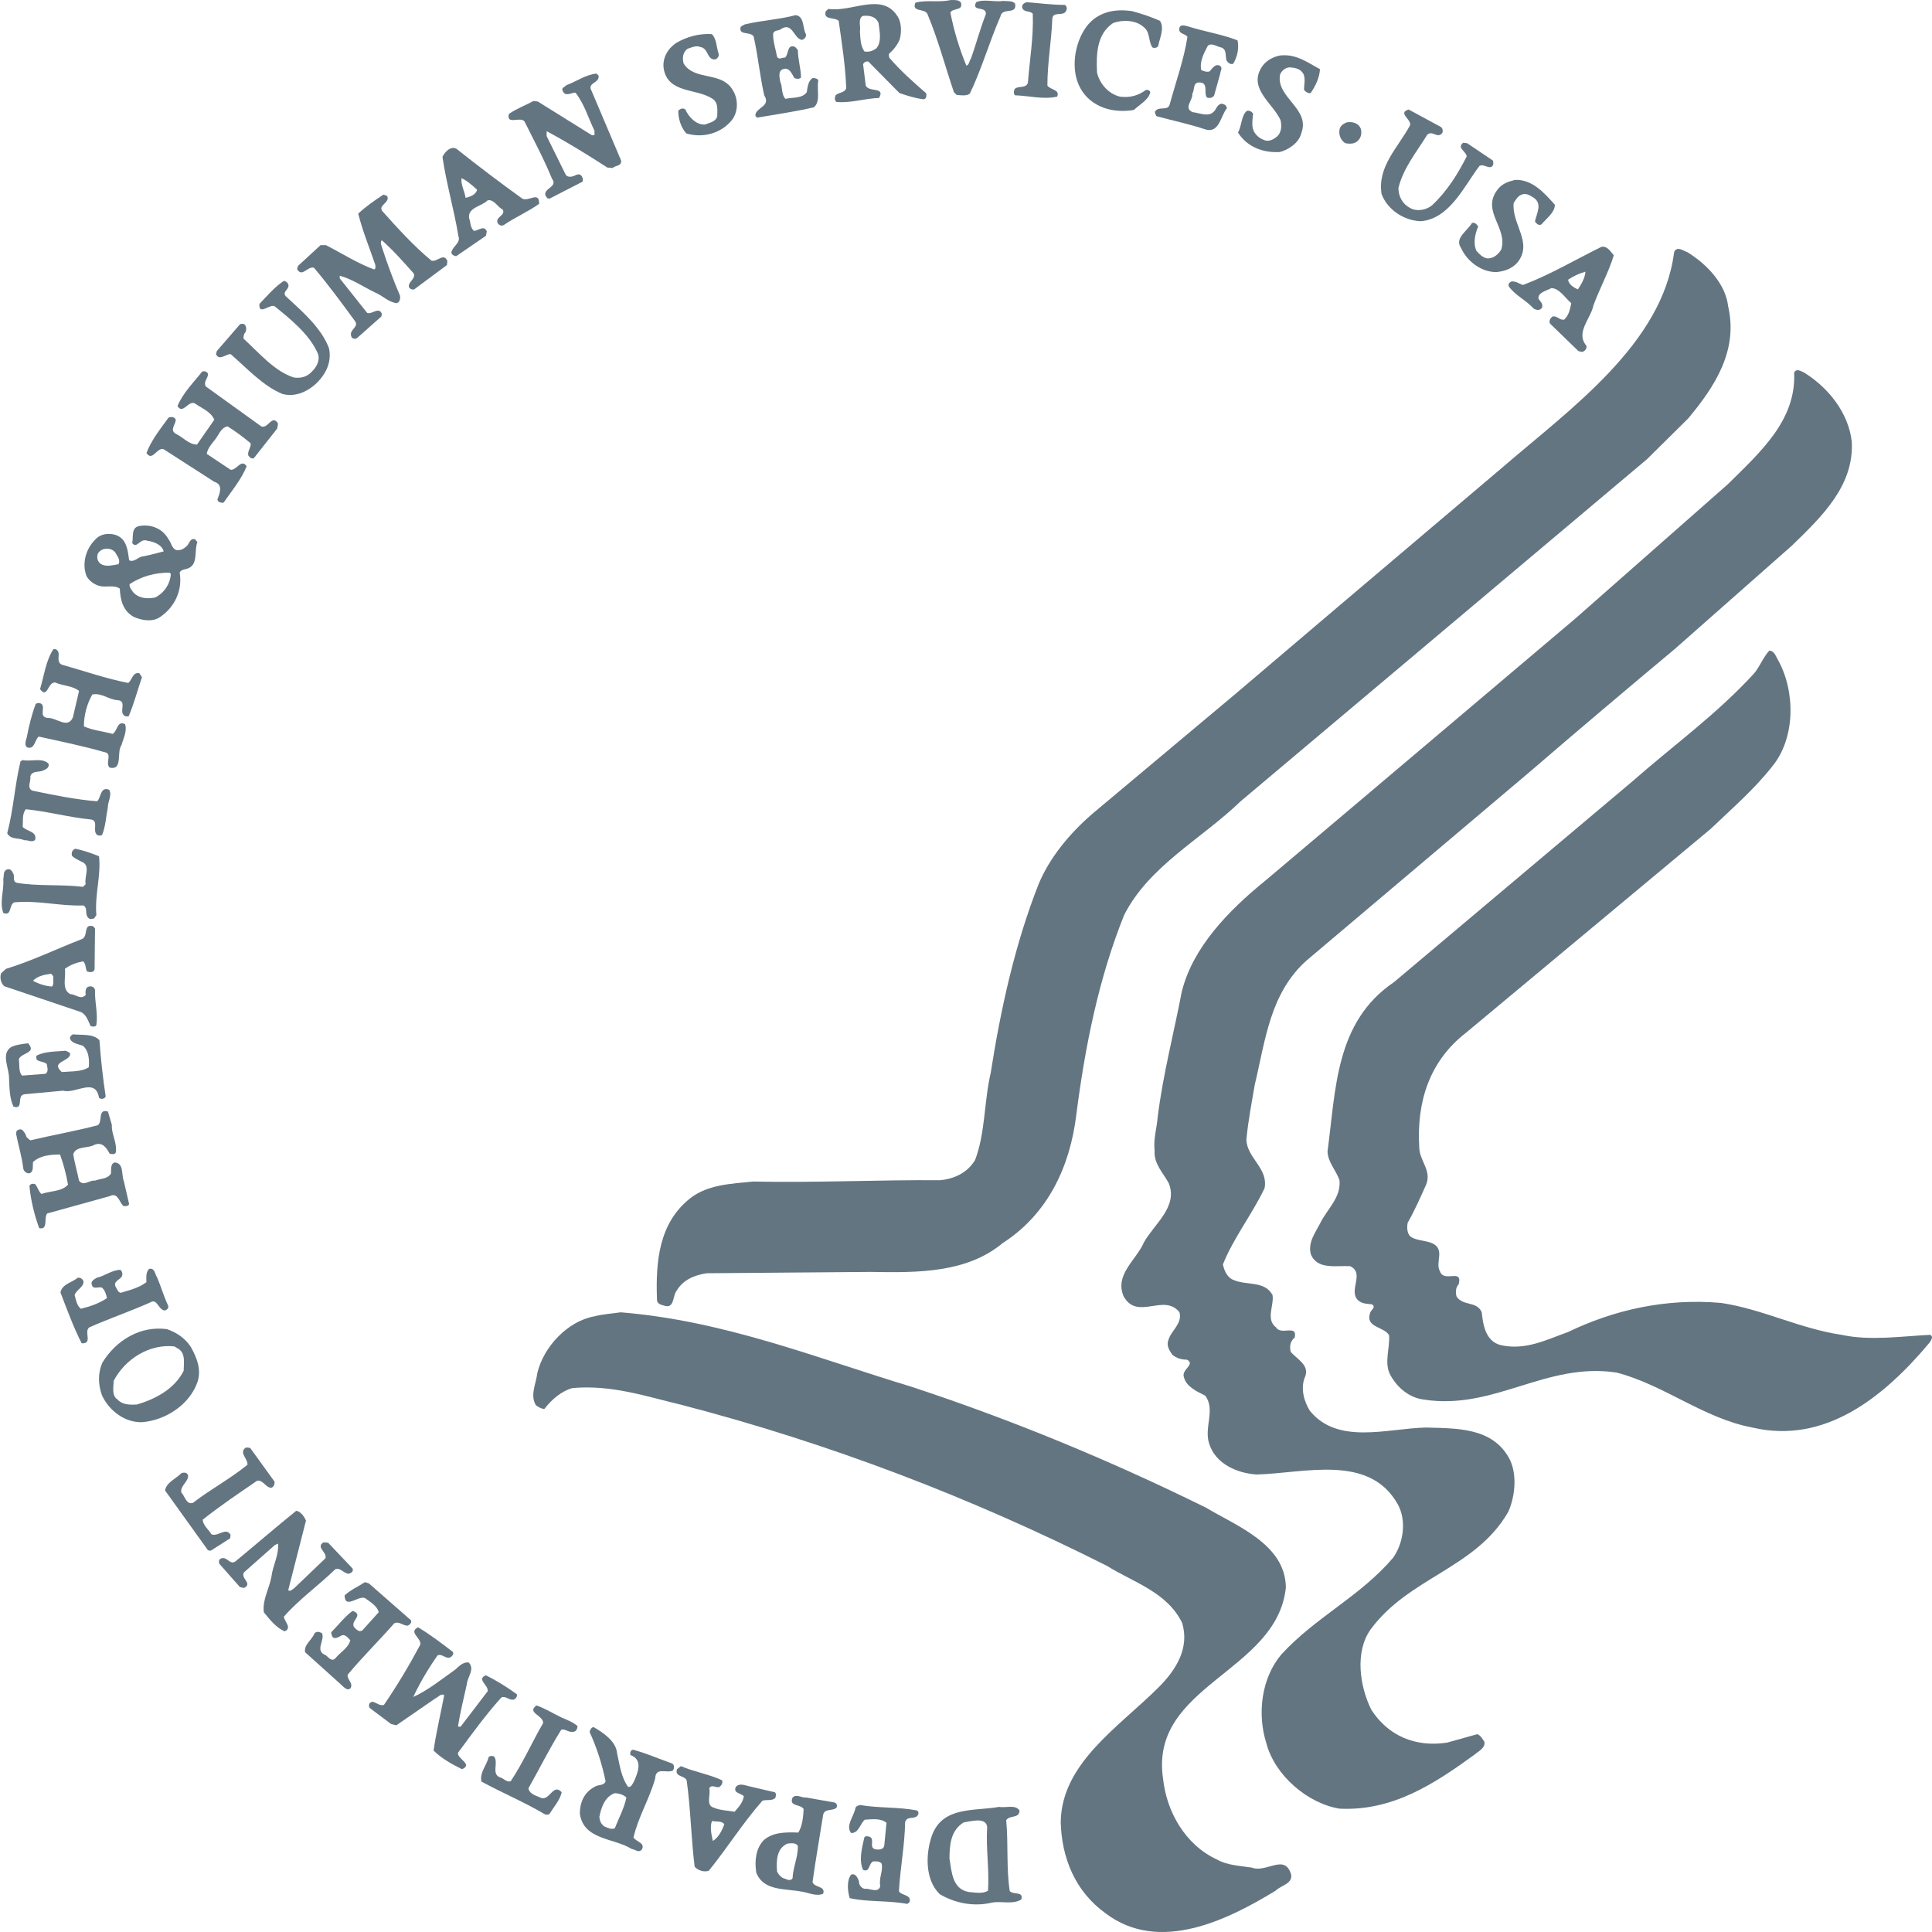
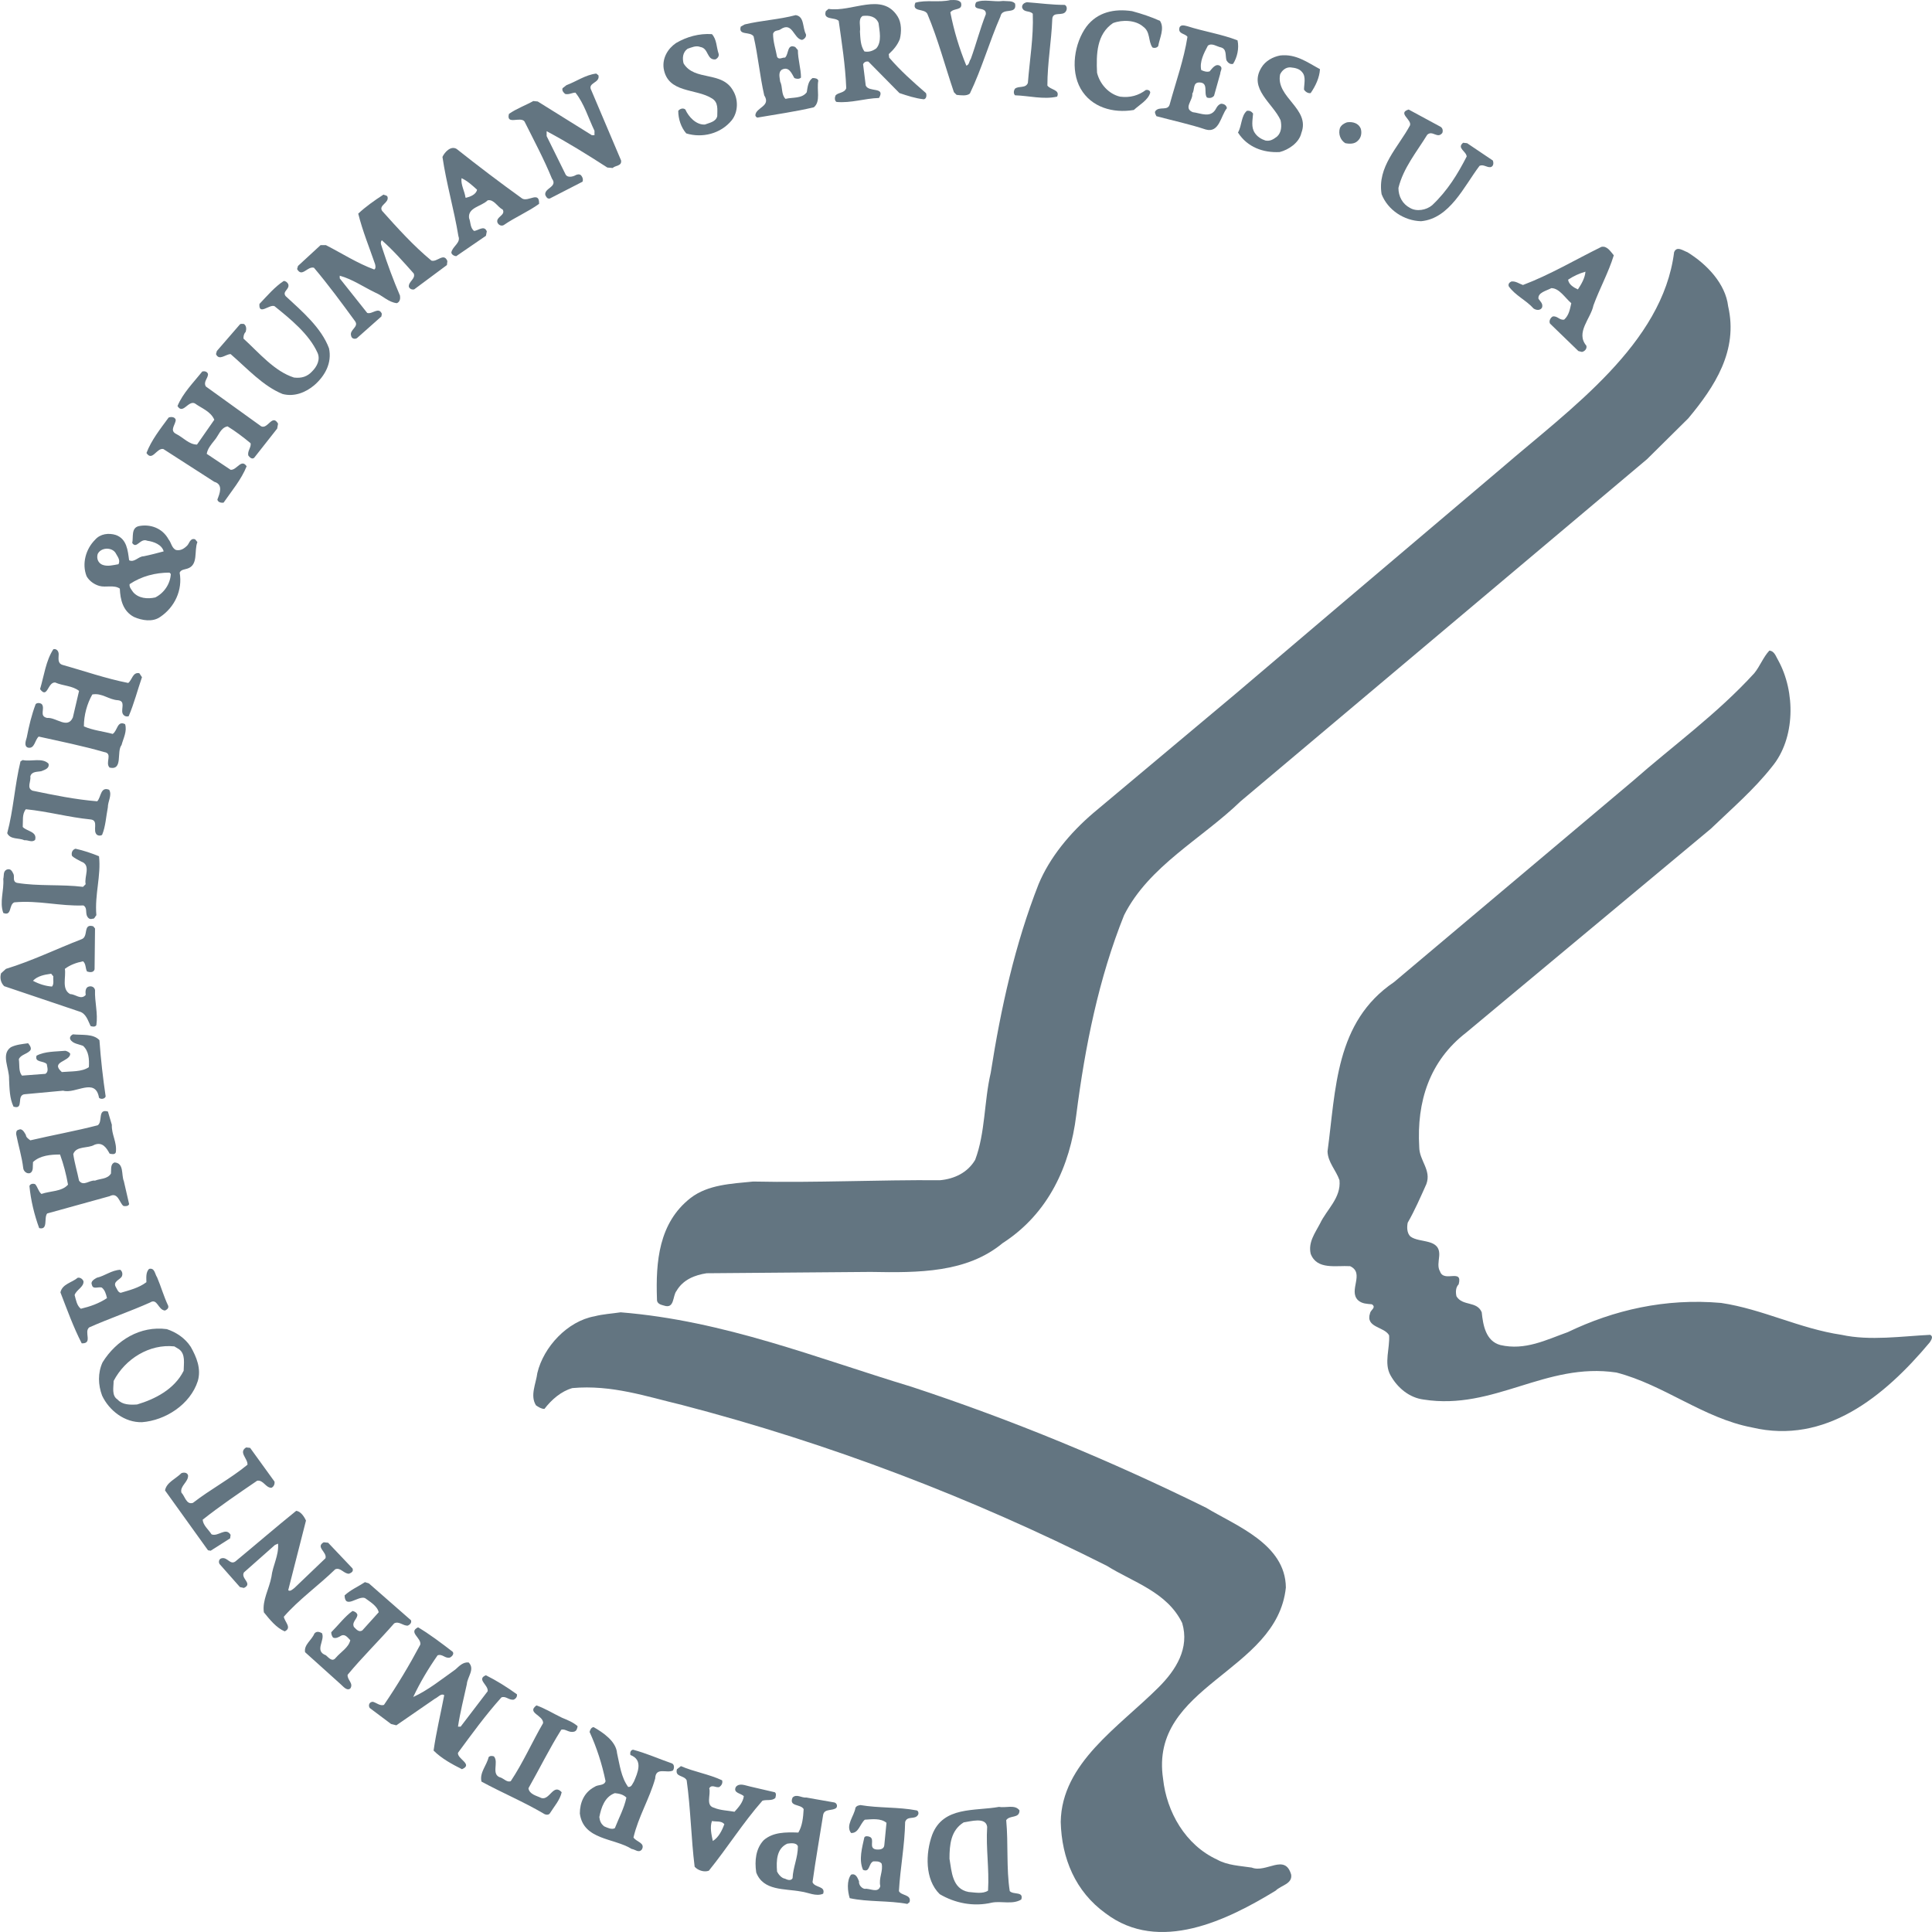
<svg xmlns="http://www.w3.org/2000/svg" version="1.1" id="Layer_1" x="0px" y="0px" viewBox="0 0 64 64" style="enable-background:new 0 0 64 64;" xml:space="preserve">
  <style type="text/css">
	.st0{fill:#637581;}
</style>
  <path class="st0" d="M31.834,0.089c0.073,0.279-0.25,0.162-0.352,0.323  c0.117,0.602,0.294,1.189,0.529,1.762c0.103-0.029,0.088-0.147,0.147-0.22  c0.176-0.484,0.308-0.998,0.499-1.483c0.029-0.294-0.484-0.059-0.323-0.396  c0.25-0.117,0.587,0,0.896-0.044c0.147,0.015,0.308-0.015,0.396,0.088  c0.073,0.396-0.426,0.103-0.485,0.426c-0.367,0.837-0.617,1.732-1.013,2.554  c-0.103,0.088-0.294,0.059-0.44,0.044l-0.088-0.088c-0.294-0.866-0.528-1.762-0.881-2.598  c-0.103-0.191-0.528-0.044-0.396-0.367c0.352-0.103,0.793,0,1.16-0.088  C31.614,0.001,31.761-0.014,31.834,0.089z" />
  <path class="st0" d="M35.269,0.162c0.073,0.029,0.088,0.132,0.044,0.206  c-0.103,0.191-0.44-0.015-0.455,0.264c-0.029,0.749-0.162,1.453-0.162,2.202  c0.103,0.147,0.426,0.132,0.323,0.367c-0.455,0.103-0.925-0.029-1.395-0.044  c-0.059-0.059-0.044-0.162,0-0.22c0.132-0.103,0.352,0,0.426-0.191  c0.059-0.763,0.191-1.512,0.162-2.29c-0.103-0.117-0.294-0.029-0.352-0.206  c-0.015-0.103,0.073-0.162,0.161-0.176C34.433,0.104,34.844,0.162,35.269,0.162z" />
  <path class="st0" d="M38.426,0.691c0.162,0.25-0.015,0.573-0.059,0.837  c-0.044,0.059-0.132,0.073-0.191,0.044c-0.147-0.206-0.059-0.514-0.308-0.69  c-0.25-0.22-0.69-0.235-0.998-0.117c-0.543,0.367-0.558,1.028-0.529,1.644  c0.088,0.367,0.382,0.705,0.763,0.793c0.338,0.044,0.617-0.044,0.852-0.22  c0.073-0.015,0.147,0.015,0.147,0.088c-0.073,0.25-0.352,0.396-0.543,0.573  c-0.69,0.117-1.409-0.088-1.762-0.705c-0.352-0.617-0.206-1.512,0.191-2.055  c0.367-0.484,0.925-0.602,1.512-0.514C37.824,0.456,38.132,0.559,38.426,0.691z" />
  <path class="st0" d="M26.696,1.131c0.029,0.088-0.059,0.176-0.132,0.191  c-0.279-0.044-0.308-0.617-0.705-0.352c-0.073,0.059-0.206,0.015-0.25,0.147  c0,0.279,0.088,0.514,0.132,0.763c0.059,0.117,0.176,0.015,0.264,0.029  c0.132-0.117,0.059-0.47,0.338-0.352l0.088,0.103c0,0.308,0.103,0.617,0.103,0.91  c-0.059,0.059-0.161,0.044-0.22,0.015c-0.088-0.147-0.176-0.396-0.411-0.279  c-0.132,0.088-0.073,0.264-0.059,0.396c0.088,0.176,0.029,0.426,0.176,0.573  c0.235-0.059,0.543,0,0.705-0.22c0.029-0.176,0.044-0.367,0.191-0.47c0.088,0,0.176,0.015,0.191,0.088  c-0.059,0.294,0.088,0.69-0.147,0.881c-0.617,0.147-1.263,0.235-1.85,0.338  c-0.044,0.015-0.088-0.044-0.088-0.073c0.015-0.264,0.529-0.294,0.294-0.661  c-0.147-0.646-0.206-1.321-0.352-1.953c-0.117-0.176-0.514-0.015-0.426-0.323l0.132-0.073  c0.543-0.132,1.145-0.162,1.688-0.308C26.652,0.544,26.578,0.911,26.696,1.131z" />
  <path class="st0" d="M30.674,3.084c-0.455-0.396-0.822-0.719-1.218-1.174l-0.015-0.117  c0.162-0.147,0.294-0.308,0.367-0.499c0.059-0.235,0.059-0.543-0.073-0.749  c-0.514-0.822-1.512-0.132-2.29-0.25l-0.088,0.073c-0.103,0.308,0.294,0.191,0.426,0.323  c0.103,0.734,0.22,1.468,0.25,2.231c-0.059,0.162-0.25,0.132-0.352,0.235  c-0.029,0.059-0.044,0.176,0.029,0.22c0.485,0.044,0.925-0.117,1.409-0.132  c0.22-0.382-0.338-0.176-0.44-0.411l-0.088-0.705c0.029-0.073,0.103-0.103,0.176-0.088l1.028,1.042  c0.264,0.088,0.529,0.176,0.807,0.206C30.689,3.275,30.704,3.157,30.674,3.084z M29.03,1.601  c-0.117,0.088-0.25,0.132-0.396,0.103c-0.132-0.191-0.132-0.426-0.147-0.661  c0.029-0.176-0.073-0.411,0.088-0.514c0.22-0.029,0.44,0.015,0.528,0.235  C29.133,1.014,29.221,1.381,29.03,1.601z" />
  <path class="st0" d="M40.995,1.337c0.059,0.264-0.015,0.573-0.147,0.778  c-0.103,0.029-0.176-0.044-0.22-0.117c-0.044-0.162,0.015-0.367-0.176-0.426  c-0.147-0.029-0.308-0.162-0.44-0.059c-0.132,0.25-0.279,0.529-0.22,0.807  c0.088,0.044,0.191,0.073,0.279,0.044c0.088-0.103,0.206-0.279,0.352-0.176c0.088,0.073,0,0.162,0,0.25  l-0.206,0.734c-0.059,0.073-0.147,0.088-0.235,0.059c-0.117-0.147,0.059-0.484-0.235-0.499  c-0.25-0.015-0.161,0.25-0.25,0.367c0.029,0.22-0.308,0.484,0.015,0.617  c0.264,0.029,0.602,0.22,0.778-0.132c0.029-0.059,0.088-0.132,0.162-0.147  c0.088,0,0.176,0.044,0.191,0.147c-0.206,0.25-0.25,0.837-0.705,0.705  c-0.529-0.176-1.086-0.294-1.63-0.44c-0.029-0.059-0.073-0.132-0.029-0.176  c0.132-0.162,0.411,0.015,0.47-0.22c0.206-0.749,0.47-1.483,0.587-2.232  c-0.073-0.117-0.323-0.088-0.264-0.308c0.044-0.117,0.191-0.059,0.264-0.044  C39.879,1.043,40.467,1.131,40.995,1.337z" />
  <path class="st0" d="M23.804,1.777c0.029,0.088-0.044,0.162-0.103,0.191  c-0.294,0.029-0.22-0.367-0.499-0.411c-0.147-0.059-0.294,0.015-0.426,0.059  c-0.162,0.117-0.176,0.308-0.132,0.484c0.367,0.602,1.277,0.235,1.644,0.91  c0.176,0.294,0.162,0.705-0.044,0.969c-0.367,0.455-0.984,0.602-1.512,0.44  C22.556,4.214,22.468,3.935,22.468,3.671c0.059-0.073,0.162-0.103,0.235-0.044  c0.103,0.235,0.352,0.514,0.646,0.499c0.147-0.059,0.367-0.088,0.411-0.279  c0-0.22,0.044-0.455-0.176-0.587c-0.529-0.338-1.468-0.162-1.6-0.998  c-0.044-0.338,0.132-0.646,0.411-0.837c0.352-0.206,0.763-0.323,1.189-0.294  C23.745,1.307,23.73,1.557,23.804,1.777z" />
  <path class="st0" d="M43.726,2.291C43.711,2.57,43.579,2.849,43.417,3.084  c-0.088,0.015-0.176-0.044-0.22-0.117c0-0.176,0.073-0.426-0.059-0.573  c-0.088-0.117-0.235-0.147-0.382-0.161c-0.161-0.015-0.294,0.103-0.352,0.235  c-0.147,0.763,1.013,1.13,0.705,1.938c-0.073,0.323-0.426,0.558-0.719,0.631  c-0.543,0.029-1.072-0.161-1.38-0.646c0.132-0.235,0.103-0.558,0.294-0.719  c0.088-0.015,0.147,0.015,0.206,0.088c-0.015,0.22-0.073,0.455,0.059,0.646  c0.088,0.132,0.22,0.206,0.352,0.25c0.162,0.029,0.264-0.044,0.382-0.132  c0.147-0.132,0.161-0.352,0.117-0.543c-0.25-0.558-1.072-1.042-0.631-1.747  c0.132-0.22,0.382-0.352,0.617-0.396C42.933,1.777,43.315,2.071,43.726,2.291z" />
  <path class="st0" d="M19.825,2.496c0.059,0.264-0.382,0.235-0.235,0.499l0.984,2.32  c0.029,0.191-0.191,0.161-0.279,0.25l-0.176-0.015c-0.661-0.426-1.321-0.837-2.011-1.204v0.162  l0.631,1.277c0.059,0.103,0.22,0.073,0.308,0.029c0.044-0.029,0.132-0.059,0.191-0.015  c0.059,0.059,0.088,0.147,0.059,0.22l-1.086,0.558c-0.088,0.015-0.117-0.059-0.147-0.117  c-0.044-0.235,0.426-0.264,0.22-0.543c-0.264-0.646-0.602-1.277-0.91-1.894  c-0.132-0.176-0.617,0.132-0.514-0.25c0.25-0.176,0.543-0.279,0.807-0.426l0.147,0.015l1.791,1.116  h0.088V4.332c-0.206-0.426-0.338-0.896-0.631-1.263c-0.117,0-0.206,0.073-0.338,0.044  c-0.059-0.044-0.117-0.117-0.088-0.191l0.132-0.103c0.323-0.117,0.617-0.338,0.984-0.382  L19.825,2.496z" />
  <path class="st0" d="M47.719,4.199c0.073,0.044,0.088,0.132,0.059,0.206  c-0.162,0.206-0.323-0.103-0.499,0.059c-0.352,0.573-0.793,1.101-0.954,1.762  c0,0.279,0.132,0.529,0.382,0.661c0.22,0.132,0.543,0.073,0.734-0.088  c0.514-0.484,0.851-1.042,1.145-1.615c-0.015-0.176-0.338-0.279-0.117-0.455l0.132,0.015  l0.851,0.573c0.029,0.073,0.029,0.191-0.073,0.22c-0.132,0.015-0.235-0.103-0.367-0.044  c-0.514,0.675-0.984,1.747-1.938,1.835c-0.558-0.015-1.101-0.367-1.307-0.896  c-0.147-0.91,0.543-1.542,0.94-2.276c0.073-0.191-0.426-0.411-0.044-0.528L47.719,4.199z" />
  <path class="st0" d="M45.076,4.258c0.044,0.147,0.015,0.308-0.103,0.411  c-0.103,0.103-0.264,0.103-0.411,0.073c-0.162-0.103-0.235-0.308-0.176-0.499  c0.044-0.103,0.147-0.162,0.235-0.191C44.812,4.023,45.003,4.082,45.076,4.258z" />
  <path class="st0" d="M17.3,6.578c-0.734-0.528-1.453-1.072-2.173-1.644  c-0.191-0.117-0.396,0.103-0.47,0.264c0.132,0.896,0.382,1.732,0.529,2.628  c0.088,0.22-0.206,0.338-0.235,0.543c0.015,0.073,0.103,0.117,0.162,0.117l0.984-0.675l0.029-0.147  c-0.088-0.22-0.294-0.015-0.426-0.015c-0.132-0.117-0.103-0.279-0.162-0.426  c-0.044-0.352,0.411-0.382,0.617-0.587c0.206-0.044,0.323,0.22,0.499,0.308  c0.103,0.191-0.235,0.235-0.176,0.426c0.029,0.073,0.117,0.132,0.206,0.088  c0.382-0.264,0.807-0.44,1.174-0.705C17.873,6.314,17.505,6.695,17.3,6.578z M15.45,6.548h-0.029  c-0.029-0.22-0.162-0.426-0.132-0.646c0.191,0.088,0.352,0.235,0.514,0.382  C15.773,6.446,15.568,6.519,15.45,6.548z" />
-   <path class="st0" d="M51.507,6.783c0,0.25-0.264,0.44-0.44,0.646c-0.088,0.059-0.162-0.015-0.22-0.088  c0.044-0.25,0.264-0.587-0.044-0.793c-0.117-0.073-0.264-0.176-0.426-0.088  c-0.103,0.044-0.176,0.176-0.235,0.264c-0.073,0.705,0.661,1.321,0.117,1.982  c-0.191,0.206-0.426,0.279-0.69,0.308c-0.499,0-0.969-0.352-1.174-0.807  c-0.22-0.323,0.22-0.558,0.367-0.822c0.103-0.029,0.161,0.059,0.206,0.117  c-0.103,0.235-0.176,0.558-0.059,0.807c0.103,0.117,0.206,0.22,0.352,0.25  c0.191,0.015,0.367-0.117,0.47-0.294c0.22-0.719-0.646-1.248-0.147-1.953  c0.162-0.235,0.382-0.294,0.602-0.352C50.758,5.932,51.169,6.402,51.507,6.783z" />
  <path class="st0" d="M12.837,6.519c0.059,0.206-0.308,0.279-0.176,0.47  c0.499,0.558,1.042,1.16,1.63,1.644c0.191,0.059,0.411-0.279,0.529,0.015l-0.015,0.132l-1.086,0.807  c-0.073,0.015-0.147-0.015-0.176-0.088c-0.015-0.176,0.235-0.264,0.162-0.44  c-0.352-0.396-0.675-0.763-1.057-1.101c-0.073,0.088,0,0.191,0.015,0.264  c0.176,0.543,0.367,1.057,0.587,1.571c0.015,0.103,0,0.206-0.103,0.25  c-0.279-0.029-0.47-0.25-0.719-0.352c-0.396-0.191-0.749-0.44-1.174-0.558v0.088l0.91,1.145  c0.162,0.059,0.382-0.22,0.485,0.029l-0.015,0.088L11.824,11.202c-0.073,0.044-0.176,0.015-0.191-0.073  c-0.073-0.206,0.264-0.294,0.132-0.484c-0.44-0.602-0.881-1.204-1.365-1.776  c-0.22-0.059-0.396,0.338-0.558,0.044l0.029-0.103l0.749-0.69h0.176  c0.543,0.279,1.042,0.602,1.6,0.807c0.059-0.029,0.044-0.117,0.029-0.176  c-0.191-0.558-0.411-1.086-0.558-1.674c0.25-0.235,0.543-0.44,0.837-0.631  C12.749,6.475,12.808,6.46,12.837,6.519z" />
  <path class="st0" d="M57.247,10.145c0.338,1.468-0.44,2.657-1.321,3.714l-1.365,1.351l-6.592,5.549  l-6.871,5.784c-1.292,1.248-3.039,2.143-3.861,3.773c-0.837,2.085-1.292,4.331-1.586,6.636  c-0.206,1.659-0.91,3.244-2.437,4.228c-1.189,0.984-2.775,0.984-4.375,0.954l-5.432,0.044  c-0.382,0.059-0.778,0.206-0.998,0.587c-0.132,0.162-0.059,0.602-0.411,0.485  c-0.103-0.029-0.25-0.059-0.235-0.22c-0.044-1.233,0.059-2.525,1.116-3.347  c0.573-0.44,1.336-0.47,2.07-0.543c2.085,0.044,4.125-0.059,6.195-0.044  c0.47-0.044,0.91-0.25,1.16-0.675c0.338-0.896,0.294-1.938,0.514-2.877  c0.338-2.158,0.807-4.272,1.586-6.254c0.367-0.881,1.028-1.688,1.82-2.364l4.713-3.949l3.421-2.907  l5.388-4.566c2.261-1.953,5.329-4.111,5.711-7.15c0.088-0.22,0.308-0.044,0.44,0  C56.542,8.751,57.159,9.397,57.247,10.145z" />
  <path class="st0" d="M53.459,8.457c-0.103-0.117-0.22-0.323-0.411-0.279  c-0.866,0.426-1.703,0.925-2.598,1.263c-0.132-0.044-0.235-0.132-0.382-0.117  c-0.059,0.029-0.117,0.073-0.088,0.162c0.22,0.308,0.573,0.455,0.822,0.734  c0.088,0.059,0.22,0.073,0.279-0.029c0.044-0.132-0.059-0.206-0.117-0.294  c-0.029-0.206,0.264-0.264,0.426-0.352c0.264,0,0.455,0.323,0.661,0.499  c-0.044,0.191-0.073,0.396-0.235,0.543c-0.162,0.029-0.22-0.132-0.382-0.103  c-0.073,0.044-0.132,0.147-0.088,0.235l0.94,0.91l0.117,0.029c0.088-0.015,0.176-0.103,0.147-0.206  c-0.367-0.44,0.147-0.896,0.235-1.336C52.989,9.558,53.283,9.03,53.459,8.457z M52.27,9.587  c-0.132-0.059-0.308-0.161-0.323-0.323c0.176-0.117,0.367-0.206,0.573-0.264  C52.505,9.206,52.387,9.411,52.27,9.587z" />
  <path class="st0" d="M9.548,9.411c0.059,0.176-0.206,0.235-0.088,0.396  c0.558,0.514,1.189,1.057,1.439,1.732c0.103,0.484-0.132,0.91-0.484,1.218  c-0.294,0.25-0.675,0.396-1.057,0.294c-0.646-0.264-1.16-0.837-1.718-1.321  c-0.162,0-0.382,0.235-0.485,0l0.029-0.103l0.763-0.881c0.029-0.029,0.088-0.015,0.132-0.015  c0.088,0.059,0.088,0.176,0.059,0.264c-0.059,0.059-0.073,0.132-0.073,0.22  c0.529,0.485,1.028,1.086,1.674,1.292c0.25,0.029,0.44-0.029,0.602-0.206  c0.162-0.161,0.279-0.396,0.176-0.617c-0.279-0.617-0.896-1.116-1.424-1.542  c-0.162-0.073-0.529,0.323-0.499-0.073c0.25-0.264,0.514-0.573,0.807-0.763  C9.46,9.308,9.519,9.353,9.548,9.411z" />
-   <path class="st0" d="M61.343,14.638c0.073,1.453-0.984,2.466-1.982,3.435l-3.876,3.421  c-1.6,1.336-3.215,2.701-4.801,4.067l-7.399,6.254c-1.218,1.086-1.365,2.643-1.718,4.111  c-0.103,0.602-0.22,1.204-0.279,1.82c0.015,0.617,0.734,0.954,0.602,1.615  c-0.411,0.866-1.028,1.644-1.38,2.525c0.044,0.206,0.147,0.44,0.352,0.514  c0.426,0.191,1.028,0.015,1.292,0.499c0.059,0.338-0.235,0.807,0.117,1.072  c0.162,0.279,0.719-0.117,0.617,0.338c-0.147,0.117-0.176,0.294-0.132,0.47  c0.191,0.235,0.617,0.426,0.485,0.807c-0.176,0.382-0.044,0.837,0.147,1.145  c0.925,1.145,2.569,0.587,3.846,0.558c1.028,0.029,2.158,0,2.731,0.969  c0.308,0.514,0.235,1.292,0,1.82c-1.072,1.879-3.303,2.173-4.566,3.905  c-0.528,0.749-0.352,1.894,0.029,2.657c0.558,0.866,1.468,1.248,2.51,1.086l0.998-0.279  c0.117,0.044,0.176,0.162,0.235,0.25c0.044,0.206-0.206,0.323-0.323,0.426  c-1.336,0.969-2.716,1.879-4.478,1.791c-1.057-0.176-2.143-1.101-2.422-2.173  c-0.308-0.969-0.161-2.158,0.499-2.936c1.145-1.248,2.598-1.909,3.7-3.2  c0.352-0.499,0.455-1.248,0.147-1.791c-0.954-1.659-3.068-1.013-4.669-0.969  c-0.646-0.044-1.365-0.352-1.571-1.028c-0.176-0.529,0.22-1.13-0.132-1.586  c-0.264-0.132-0.631-0.294-0.705-0.617c-0.088-0.25,0.396-0.411,0.103-0.573  c-0.176,0-0.338-0.044-0.484-0.161c-0.088-0.132-0.206-0.294-0.132-0.485  c0.088-0.323,0.47-0.543,0.367-0.925c-0.514-0.646-1.395,0.294-1.85-0.529  c-0.308-0.719,0.426-1.204,0.675-1.791c0.352-0.617,1.13-1.174,0.822-1.953  c-0.191-0.352-0.499-0.646-0.47-1.072c-0.044-0.411,0.073-0.749,0.103-1.13  c0.176-1.409,0.529-2.745,0.793-4.125c0.352-1.468,1.542-2.701,2.775-3.7l3.215-2.716l7.047-5.96  l5.05-4.448c1.086-1.072,2.276-2.129,2.202-3.7c0.073-0.162,0.235-0.044,0.338,0  C60.594,12.861,61.24,13.698,61.343,14.638z" />
  <path class="st0" d="M6.891,12.391c0,0.147-0.162,0.25-0.073,0.411l1.835,1.321  c0.22,0.103,0.367-0.426,0.558-0.088l-0.029,0.162l-0.763,0.969  c-0.073,0.059-0.147-0.015-0.191-0.073c-0.044-0.147,0.103-0.279,0.073-0.411  c-0.25-0.206-0.499-0.396-0.763-0.558c-0.235,0.044-0.294,0.308-0.44,0.47  c-0.103,0.132-0.22,0.264-0.25,0.44l0.793,0.529c0.206,0.015,0.352-0.382,0.529-0.117  c-0.176,0.44-0.499,0.822-0.763,1.204c-0.088,0.015-0.191-0.015-0.206-0.103  c0.073-0.191,0.206-0.499-0.103-0.587l-1.688-1.086c-0.22-0.044-0.367,0.426-0.558,0.132  c0.162-0.426,0.455-0.793,0.734-1.174c0.073-0.029,0.206-0.029,0.235,0.073  c0,0.161-0.22,0.352,0.015,0.47c0.235,0.117,0.426,0.352,0.69,0.352l0.573-0.822  c-0.117-0.279-0.426-0.382-0.646-0.543c-0.22-0.103-0.396,0.382-0.573,0.088  c0.176-0.426,0.529-0.778,0.822-1.145C6.774,12.289,6.862,12.303,6.891,12.391z" />
  <path class="st0" d="M6.465,17.867c-0.162-0.059-0.191,0.132-0.264,0.206  c-0.103,0.103-0.22,0.176-0.367,0.147c-0.147-0.059-0.161-0.25-0.25-0.352  c-0.206-0.382-0.617-0.514-0.984-0.44c-0.264,0.059-0.176,0.367-0.22,0.558  c0.147,0.22,0.264-0.176,0.499-0.073c0.22,0.029,0.485,0.132,0.543,0.352  c-0.22,0.059-0.44,0.117-0.661,0.162c-0.176,0-0.308,0.22-0.484,0.132  c-0.044-0.323-0.073-0.705-0.44-0.837c-0.235-0.073-0.514-0.044-0.69,0.161  c-0.308,0.308-0.44,0.793-0.279,1.204c0.088,0.162,0.264,0.279,0.426,0.323  c0.206,0.059,0.484-0.044,0.675,0.088c0.015,0.367,0.103,0.749,0.47,0.94  c0.264,0.117,0.617,0.176,0.866,0c0.484-0.323,0.749-0.896,0.646-1.468  c0.044-0.103,0.162-0.103,0.25-0.132c0.382-0.117,0.22-0.587,0.338-0.881L6.465,17.867z   M3.926,18.69c-0.176,0.029-0.367,0.088-0.543,0.015c-0.132-0.059-0.191-0.206-0.147-0.352  c0.103-0.22,0.455-0.235,0.587-0.044C3.882,18.425,3.999,18.543,3.926,18.69z M5.144,19.791  c-0.264,0.059-0.558,0.029-0.734-0.176c-0.059-0.088-0.132-0.162-0.117-0.264  c0.396-0.264,0.852-0.382,1.321-0.382L5.658,19.013C5.643,19.336,5.438,19.644,5.144,19.791z" />
  <path class="st0" d="M1.944,21.67c0,0.132-0.044,0.294,0.117,0.352c0.734,0.206,1.439,0.455,2.187,0.602  c0.132-0.103,0.147-0.367,0.367-0.323l0.088,0.132c-0.147,0.426-0.264,0.881-0.44,1.292  c-0.088,0.029-0.176-0.015-0.206-0.103c-0.044-0.162,0.103-0.396-0.147-0.426  c-0.308-0.015-0.529-0.25-0.852-0.191c-0.176,0.308-0.279,0.69-0.279,1.057  c0.294,0.132,0.631,0.162,0.954,0.25c0.162-0.103,0.147-0.455,0.411-0.323  c0.073,0.235-0.059,0.47-0.117,0.69c-0.176,0.22,0.059,0.851-0.396,0.749  c-0.161-0.162,0.117-0.47-0.176-0.514c-0.719-0.206-1.439-0.352-2.173-0.514  c-0.132,0.117-0.132,0.411-0.352,0.367c-0.147-0.044-0.073-0.235-0.044-0.338  c0.073-0.382,0.162-0.749,0.294-1.101c0.044-0.059,0.162-0.044,0.206,0  c0.117,0.147-0.103,0.396,0.176,0.455c0.294-0.029,0.675,0.382,0.851-0.015l0.206-0.881  c-0.22-0.176-0.529-0.162-0.793-0.279c-0.25-0.015-0.25,0.558-0.499,0.22  c0.132-0.44,0.191-0.94,0.44-1.321C1.87,21.479,1.944,21.567,1.944,21.67z" />
  <path class="st0" d="M58.906,21.875c0.573,1.042,0.573,2.584-0.206,3.523  c-0.602,0.763-1.307,1.365-2.026,2.055l-8.104,6.753c-1.218,0.94-1.644,2.29-1.556,3.788  c0,0.455,0.411,0.763,0.235,1.233c-0.191,0.426-0.382,0.866-0.617,1.277  c-0.029,0.147-0.029,0.338,0.088,0.455c0.308,0.235,1.013,0.044,0.954,0.661  c-0.015,0.176-0.059,0.352,0.029,0.499c0.132,0.382,0.763-0.117,0.617,0.426  c-0.103,0.103-0.103,0.264-0.073,0.396c0.206,0.338,0.675,0.147,0.837,0.529  c0.044,0.426,0.132,0.954,0.617,1.086c0.822,0.191,1.527-0.176,2.231-0.426  c1.527-0.734,3.23-1.13,5.08-0.969c1.38,0.206,2.599,0.851,3.993,1.057  c0.94,0.206,2.011,0.044,2.936,0c0.117,0.059,0.029,0.176-0.015,0.25  c-1.512,1.806-3.465,3.391-5.887,2.819c-1.615-0.308-2.907-1.409-4.492-1.82  c-2.349-0.352-4.052,1.262-6.386,0.895c-0.47-0.059-0.866-0.382-1.101-0.807  c-0.22-0.396-0.015-0.895-0.044-1.321c-0.162-0.294-0.793-0.25-0.631-0.734  c0.015-0.103,0.22-0.191,0.059-0.294c-0.162-0.015-0.323-0.015-0.455-0.132  c-0.338-0.323,0.235-0.896-0.264-1.13c-0.47-0.029-1.101,0.132-1.307-0.411  c-0.088-0.382,0.147-0.69,0.308-0.998c0.22-0.47,0.705-0.852,0.646-1.439  c-0.117-0.338-0.382-0.587-0.396-0.954c0.279-2.055,0.25-4.287,2.202-5.608l7.898-6.651  c1.351-1.189,2.789-2.217,4.037-3.582c0.191-0.235,0.294-0.529,0.499-0.749  C58.788,21.567,58.832,21.758,58.906,21.875z" />
  <path class="st0" d="M1.606,25.296c0.044,0.162-0.132,0.206-0.235,0.25c-0.132,0.029-0.323,0-0.367,0.176  c0.029,0.161-0.132,0.382,0.073,0.47c0.705,0.147,1.424,0.294,2.143,0.352  c0.132-0.132,0.103-0.499,0.396-0.382c0.103,0.176-0.044,0.382-0.044,0.587  c-0.059,0.294-0.073,0.631-0.191,0.91c-0.059,0.029-0.103,0.029-0.162,0  c-0.176-0.132,0.073-0.484-0.22-0.514c-0.734-0.073-1.409-0.264-2.143-0.338  c-0.132,0.162-0.088,0.396-0.103,0.587c0.132,0.147,0.484,0.147,0.411,0.426  c-0.103,0.103-0.235,0-0.352,0.015c-0.191-0.088-0.47-0.015-0.573-0.235  c0.206-0.763,0.25-1.6,0.44-2.378l0.073-0.044C1.033,25.237,1.401,25.09,1.606,25.296z" />
  <path class="st0" d="M3.28,28.364c0.073,0.646-0.147,1.262-0.088,1.953  c-0.044,0.044-0.059,0.132-0.132,0.117c-0.103,0.044-0.176-0.059-0.191-0.132  c-0.029-0.103,0.015-0.235-0.103-0.308c-0.793,0.029-1.483-0.176-2.29-0.103  c-0.191,0.073-0.073,0.47-0.367,0.352c-0.132-0.367,0.029-0.734,0-1.13  c0.029-0.103-0.015-0.25,0.117-0.308c0.132-0.044,0.176,0.059,0.22,0.147  c0.044,0.088-0.044,0.25,0.117,0.294c0.69,0.117,1.483,0.044,2.187,0.132l0.088-0.088  c-0.059-0.25,0.191-0.631-0.147-0.749C2.59,28.482,2.472,28.438,2.384,28.35  c-0.029-0.103,0.015-0.206,0.117-0.235C2.766,28.173,3.03,28.262,3.28,28.364z" />
  <path class="st0" d="M3.148,32.798c-0.015-0.088-0.103-0.147-0.206-0.117  c-0.117,0.029-0.117,0.176-0.103,0.279c-0.162,0.176-0.338-0.029-0.514-0.029  c-0.294-0.161-0.132-0.558-0.176-0.837c0.176-0.132,0.382-0.206,0.602-0.25  c0.103,0.088,0.073,0.235,0.132,0.338c0.088,0.029,0.22,0.044,0.25-0.073l0.015-1.351l-0.059-0.073  c-0.352-0.103-0.147,0.338-0.382,0.426c-0.837,0.323-1.644,0.719-2.51,0.984l-0.162,0.147  c-0.044,0.147-0.015,0.308,0.103,0.426l2.481,0.837c0.235,0.059,0.294,0.308,0.382,0.484  c0.044,0.015,0.147,0.044,0.191-0.029C3.25,33.561,3.133,33.194,3.148,32.798z M1.723,32.681  c-0.22-0.015-0.44-0.088-0.631-0.191c0.147-0.161,0.396-0.206,0.602-0.235l0.073,0.088  C1.753,32.46,1.797,32.592,1.723,32.681z" />
  <path class="st0" d="M3.294,34.457c0.044,0.631,0.117,1.262,0.206,1.864  c-0.029,0.088-0.162,0.103-0.22,0.044c-0.117-0.69-0.778-0.117-1.189-0.235l-1.262,0.117  c-0.308,0.015-0.015,0.529-0.382,0.411c-0.132-0.279-0.132-0.602-0.147-0.91  c0.015-0.352-0.279-0.822,0.059-1.057c0.176-0.088,0.367-0.103,0.573-0.132  c0.059,0.073,0.132,0.176,0.059,0.25c-0.117,0.117-0.308,0.132-0.367,0.279  c0.029,0.191-0.015,0.396,0.103,0.543l0.778-0.059c0.117-0.073,0.059-0.22,0.044-0.323  c-0.103-0.117-0.411-0.044-0.338-0.279c0.279-0.147,0.631-0.132,0.954-0.162  c0.059,0.015,0.132,0.044,0.162,0.103c-0.015,0.264-0.675,0.25-0.279,0.602  c0.308-0.029,0.661,0,0.896-0.162c0.015-0.264,0-0.528-0.191-0.705  c-0.147-0.059-0.352-0.073-0.426-0.22c-0.029-0.073,0.029-0.132,0.088-0.162  C2.722,34.295,3.089,34.237,3.294,34.457z" />
  <path class="st0" d="M3.705,37.261c-0.015,0.323,0.176,0.573,0.132,0.91  c-0.029,0.088-0.147,0.059-0.206,0.044c-0.103-0.191-0.235-0.396-0.499-0.294  c-0.22,0.132-0.602,0.029-0.705,0.308c0.044,0.308,0.132,0.587,0.191,0.881  c0.147,0.206,0.352-0.029,0.529,0c0.176-0.073,0.411-0.044,0.529-0.235  c0.015-0.132-0.029-0.308,0.117-0.367C4.117,38.524,4.014,38.92,4.102,39.126l0.176,0.763  c-0.029,0.073-0.132,0.073-0.191,0.059c-0.132-0.103-0.176-0.47-0.455-0.323  c-0.69,0.191-1.38,0.382-2.07,0.573c-0.117,0.147,0.044,0.558-0.264,0.485  C1.136,40.241,1.019,39.757,0.975,39.287c0.029-0.073,0.117-0.088,0.191-0.059  c0.088,0.103,0.103,0.235,0.206,0.323c0.294-0.103,0.675-0.073,0.881-0.308  c-0.059-0.338-0.147-0.675-0.264-0.998c-0.308,0-0.661,0.029-0.896,0.25  c-0.015,0.132,0.029,0.308-0.103,0.367c-0.103,0.029-0.206-0.059-0.22-0.162  c-0.044-0.382-0.161-0.749-0.235-1.13c0-0.059,0-0.132,0.088-0.147  c0.117-0.059,0.191,0.103,0.235,0.176c0,0.073,0.088,0.132,0.147,0.176  c0.749-0.176,1.497-0.308,2.232-0.499c0.176-0.117-0.015-0.558,0.338-0.455L3.705,37.261z" />
  <path class="st0" d="M5.203,42.311c0.132,0.308,0.22,0.631,0.367,0.94  c0.029,0.088-0.044,0.132-0.103,0.162c-0.235-0.015-0.25-0.426-0.499-0.264  c-0.661,0.294-1.351,0.529-2.011,0.822c-0.191,0.147,0.132,0.543-0.25,0.529  c-0.279-0.543-0.484-1.116-0.705-1.688c0.059-0.279,0.382-0.323,0.573-0.485  c0.088-0.015,0.162,0.044,0.191,0.117c0.015,0.191-0.235,0.279-0.294,0.455  c0.044,0.161,0.073,0.352,0.206,0.455c0.308-0.073,0.602-0.176,0.866-0.352  c-0.029-0.132-0.073-0.279-0.176-0.352c-0.117-0.029-0.294,0.073-0.323-0.088  c-0.059-0.117,0.088-0.191,0.162-0.235c0.264-0.059,0.485-0.25,0.778-0.264  C4.058,42.12,4.072,42.223,4.028,42.297c-0.073,0.103-0.294,0.162-0.191,0.338  c0.044,0.073,0.073,0.176,0.161,0.191c0.294-0.088,0.602-0.162,0.852-0.352  c0-0.132-0.029-0.323,0.088-0.44C5.129,41.988,5.129,42.209,5.203,42.311z" />
  <path class="st0" d="M30.19,45.937c3.347,1.101,6.606,2.452,9.763,4.008  c0.998,0.602,2.628,1.204,2.643,2.643c-0.294,2.819-4.536,3.23-4.067,6.342  c0.117,1.086,0.734,2.187,1.791,2.672c0.338,0.191,0.763,0.206,1.145,0.264  c0.484,0.191,1.101-0.484,1.307,0.235c0.044,0.308-0.338,0.352-0.514,0.529  c-1.586,0.969-3.861,2.099-5.637,0.749c-0.998-0.719-1.453-1.821-1.483-3.024  c0.029-1.953,1.923-3.142,3.245-4.463c0.573-0.573,1.028-1.292,0.778-2.129  c-0.499-1.028-1.63-1.351-2.496-1.894c-4.492-2.261-9.176-4.052-14.079-5.329  c-1.174-0.279-2.32-0.675-3.626-0.558c-0.367,0.103-0.69,0.382-0.925,0.69  c-0.103,0-0.191-0.059-0.279-0.117c-0.206-0.323,0-0.719,0.044-1.072  c0.206-0.866,0.998-1.718,1.894-1.879c0.279-0.073,0.573-0.088,0.866-0.132  C23.995,43.75,27.034,44.983,30.19,45.937z" />
  <path class="st0" d="M6.319,44.616c-0.191-0.294-0.485-0.484-0.793-0.587  C4.645,43.912,3.852,44.396,3.397,45.13c-0.162,0.352-0.147,0.749-0.015,1.101  c0.235,0.499,0.749,0.896,1.321,0.881c0.778-0.059,1.6-0.587,1.85-1.365  C6.671,45.336,6.509,44.954,6.319,44.616z M6.084,45.409c-0.308,0.617-0.954,0.94-1.542,1.116  c-0.235,0.015-0.484,0.015-0.646-0.162c-0.206-0.132-0.132-0.411-0.132-0.617  c0.382-0.734,1.189-1.233,2.011-1.145l0.147,0.088C6.157,44.851,6.084,45.174,6.084,45.409z" />
  <path class="st0" d="M9.093,49.079c0.015,0.088-0.029,0.176-0.103,0.206c-0.191,0-0.264-0.264-0.47-0.235  c-0.602,0.411-1.233,0.837-1.806,1.292c0.015,0.191,0.191,0.323,0.294,0.485  c0.22,0.088,0.47-0.25,0.631,0.015l-0.015,0.117l-0.646,0.411l-0.088-0.015L5.467,49.373  c0.044-0.264,0.352-0.382,0.543-0.573c0.073-0.029,0.191-0.029,0.22,0.073  c0.015,0.22-0.279,0.352-0.22,0.573c0.117,0.117,0.162,0.411,0.382,0.338  c0.587-0.455,1.233-0.793,1.806-1.263c0.015-0.206-0.308-0.411-0.044-0.573l0.132,0.015  L9.093,49.079z" />
  <path class="st0" d="M10.136,50.371L9.548,52.676c0.059,0.059,0.147-0.029,0.206-0.073l1.028-0.984  c0.059-0.206-0.338-0.367-0.059-0.529l0.147,0.015l0.807,0.851c0.044,0.103-0.044,0.147-0.117,0.176  c-0.176,0-0.279-0.22-0.455-0.147c-0.558,0.543-1.204,0.998-1.703,1.571  c0.029,0.176,0.279,0.367,0.029,0.485c-0.279-0.117-0.499-0.396-0.69-0.631  c-0.059-0.396,0.176-0.778,0.25-1.174c0.044-0.382,0.25-0.705,0.22-1.101l-0.103,0.044  l-1.028,0.91c-0.117,0.206,0.308,0.367,0,0.514l-0.132-0.029L7.273,51.81  c-0.044-0.073-0.015-0.176,0.073-0.191c0.191-0.044,0.279,0.235,0.455,0.103  c0.675-0.558,1.336-1.13,2.011-1.674C9.959,50.063,10.077,50.239,10.136,50.371z" />
  <path class="st0" d="M13.615,53.674c0.029,0.088-0.044,0.147-0.103,0.176  c-0.162,0.015-0.294-0.161-0.455-0.073c-0.499,0.573-1.057,1.116-1.542,1.703  c-0.015,0.176,0.206,0.279,0.088,0.455c-0.117,0.088-0.235-0.073-0.323-0.147l-1.174-1.057  c-0.044-0.25,0.22-0.396,0.308-0.617c0.073-0.088,0.162-0.059,0.25-0.015  c0.117,0.235-0.264,0.587,0.132,0.734c0.088,0.073,0.206,0.235,0.323,0.088  c0.176-0.206,0.426-0.338,0.485-0.587c-0.088-0.088-0.176-0.22-0.308-0.147  c-0.073,0.044-0.176,0.103-0.264,0.059c-0.044-0.059-0.059-0.117-0.059-0.176  c0.235-0.235,0.455-0.528,0.705-0.705c0.073,0.015,0.147,0.059,0.162,0.132  c-0.015,0.147-0.191,0.235-0.117,0.396c0.073,0.073,0.162,0.191,0.279,0.117l0.543-0.602  c-0.044-0.206-0.294-0.352-0.455-0.47c-0.235-0.088-0.661,0.382-0.675-0.088  c0.206-0.191,0.455-0.294,0.675-0.44l0.132,0.044L13.615,53.674z" />
  <path class="st0" d="M14.995,54.717c0.059,0.073-0.029,0.161-0.088,0.191  c-0.162,0.044-0.25-0.132-0.411-0.073c-0.308,0.44-0.587,0.91-0.807,1.38  c0.485-0.22,0.94-0.587,1.395-0.91c0.132-0.117,0.25-0.25,0.44-0.235  c0.22,0.22-0.044,0.484-0.059,0.719c-0.103,0.47-0.22,0.925-0.294,1.409h0.088l0.896-1.174  c0.029-0.206-0.382-0.396-0.059-0.529c0.352,0.176,0.705,0.396,1.028,0.631  c0.015,0.088-0.044,0.147-0.103,0.176c-0.162,0.029-0.264-0.132-0.411-0.073  c-0.529,0.587-0.984,1.218-1.439,1.835c-0.029,0.206,0.514,0.382,0.132,0.543  c-0.323-0.162-0.675-0.352-0.94-0.617c0.088-0.617,0.235-1.218,0.352-1.835  c-0.103-0.073-0.206,0.073-0.308,0.117l-1.277,0.881l-0.176-0.044l-0.705-0.529  c-0.059-0.088-0.015-0.206,0.103-0.206c0.117,0.029,0.235,0.147,0.367,0.103  c0.44-0.646,0.837-1.307,1.204-1.997c0.044-0.22-0.411-0.411-0.073-0.573  C14.246,54.144,14.613,54.423,14.995,54.717z" />
  <path class="st0" d="M18.621,56.904c0.176,0.073,0.367,0.147,0.514,0.279  c-0.015,0.073-0.029,0.147-0.103,0.176c-0.191,0.059-0.294-0.103-0.44-0.059  c-0.396,0.631-0.719,1.292-1.086,1.938c0.029,0.206,0.279,0.25,0.426,0.323  c0.279,0.088,0.396-0.499,0.675-0.191c-0.059,0.264-0.25,0.47-0.396,0.705  c-0.044,0.059-0.147,0.044-0.206,0c-0.675-0.396-1.38-0.69-2.055-1.057  c-0.073-0.294,0.176-0.543,0.235-0.807c0.044-0.059,0.132-0.044,0.176-0.029  c0.176,0.191-0.117,0.617,0.235,0.705c0.103,0.044,0.206,0.162,0.323,0.117  c0.411-0.617,0.705-1.292,1.072-1.923c0.015-0.264-0.558-0.338-0.22-0.587  C18.063,56.596,18.342,56.772,18.621,56.904z" />
  <path class="st0" d="M22.262,58.416c-0.426-0.147-0.852-0.338-1.292-0.455  c-0.088,0.015-0.103,0.103-0.088,0.176c0.44,0.162,0.235,0.602,0.117,0.881  c-0.044,0.059-0.073,0.191-0.191,0.176c-0.235-0.323-0.279-0.734-0.367-1.116  c-0.029-0.396-0.47-0.69-0.778-0.866c-0.088,0.015-0.117,0.103-0.132,0.161  c0.235,0.514,0.411,1.057,0.529,1.63c-0.044,0.162-0.25,0.103-0.367,0.191  c-0.338,0.176-0.485,0.514-0.485,0.881c0.117,0.881,1.13,0.807,1.718,1.174  c0.117,0.015,0.235,0.147,0.338,0.015c0.117-0.22-0.191-0.25-0.279-0.396  c0.162-0.69,0.529-1.277,0.719-1.953c0.015-0.396,0.382-0.161,0.587-0.264  C22.336,58.592,22.35,58.46,22.262,58.416z M20.368,60.56c-0.103,0.059-0.25-0.015-0.352-0.059  c-0.117-0.088-0.147-0.191-0.162-0.308c0.059-0.308,0.176-0.675,0.514-0.793  c0.147,0.015,0.279,0.044,0.382,0.147C20.677,59.899,20.5,60.222,20.368,60.56z" />
  <path class="st0" d="M30.366,59.972c0.059,0.015,0.073,0.103,0.044,0.147  c-0.103,0.176-0.352,0.015-0.426,0.235c-0.015,0.793-0.161,1.512-0.206,2.29  c0.073,0.161,0.426,0.103,0.352,0.367l-0.073,0.059c-0.617-0.117-1.307-0.059-1.909-0.191  c-0.073-0.235-0.103-0.587,0.044-0.778c0.162-0.059,0.22,0.117,0.264,0.22  c-0.015,0.117,0.088,0.235,0.191,0.25c0.161-0.029,0.44,0.161,0.514-0.088  c-0.059-0.279,0.103-0.499,0.044-0.749c-0.073-0.088-0.176-0.073-0.279-0.073  c-0.162,0.073-0.103,0.382-0.338,0.279c-0.147-0.338-0.029-0.734,0.044-1.072  c0.029-0.059,0.132-0.044,0.191-0.015c0.162,0.088-0.059,0.367,0.191,0.411  c0.117,0.015,0.264,0,0.279-0.132l0.073-0.749c-0.191-0.161-0.485-0.117-0.719-0.103  c-0.162,0.147-0.206,0.455-0.455,0.44c-0.191-0.25,0.103-0.558,0.147-0.837  c0.044-0.073,0.103-0.073,0.162-0.088C29.103,59.899,29.764,59.855,30.366,59.972z" />
  <path class="st0" d="M25.668,59.371l-0.822-0.191c-0.147-0.029-0.352-0.132-0.47,0.015  c-0.103,0.206,0.176,0.206,0.264,0.308c-0.029,0.206-0.176,0.367-0.308,0.514  c-0.235-0.044-0.47-0.044-0.675-0.132c-0.294-0.073-0.103-0.426-0.162-0.646  c0.088-0.147,0.22,0,0.338-0.044c0.059-0.044,0.117-0.117,0.088-0.22  c-0.44-0.206-0.925-0.279-1.365-0.47l-0.132,0.103c-0.073,0.264,0.235,0.191,0.323,0.367  c0.132,0.94,0.147,1.923,0.264,2.863c0.103,0.117,0.308,0.191,0.47,0.132  c0.617-0.763,1.13-1.586,1.776-2.32c0.147-0.044,0.308,0.015,0.426-0.088  C25.698,59.503,25.727,59.415,25.668,59.371z M23.613,60.985c-0.044-0.206-0.103-0.455-0.029-0.661  c0.147,0.029,0.308-0.015,0.411,0.103C23.921,60.633,23.804,60.868,23.613,60.985z" />
  <path class="st0" d="M33.449,62.644c-0.117-0.749-0.044-1.571-0.117-2.349  c0.117-0.176,0.44-0.044,0.44-0.323c-0.147-0.206-0.455-0.073-0.675-0.117  c-0.807,0.147-1.85-0.029-2.217,0.925c-0.22,0.602-0.25,1.483,0.25,1.967  c0.499,0.294,1.116,0.426,1.732,0.279c0.308-0.059,0.69,0.073,0.969-0.103  C33.919,62.644,33.567,62.777,33.449,62.644z M32.73,62.63c-0.176,0.117-0.44,0.059-0.646,0.044  c-0.543-0.103-0.558-0.675-0.631-1.101c0-0.47,0.044-0.94,0.47-1.204  c0.22-0.029,0.734-0.191,0.778,0.147C32.656,61.235,32.774,61.896,32.73,62.63z" />
  <path class="st0" d="M27.635,59.708l-0.925-0.162c-0.162,0.015-0.323-0.132-0.455,0  c-0.132,0.308,0.264,0.206,0.367,0.382c-0.015,0.279-0.044,0.558-0.176,0.778  c-0.426-0.015-0.837-0.015-1.145,0.25c-0.264,0.279-0.308,0.675-0.25,1.072  c0.235,0.617,0.94,0.529,1.483,0.631c0.235,0.029,0.499,0.176,0.734,0.073  c0.088-0.264-0.279-0.191-0.352-0.382c0.103-0.749,0.235-1.483,0.352-2.232  c0.044-0.22,0.323-0.117,0.44-0.235C27.753,59.811,27.709,59.723,27.635,59.708z M26.255,62.219  c-0.059,0.103-0.191,0.044-0.25,0.015c-0.117-0.015-0.22-0.147-0.264-0.235  c-0.029-0.367-0.015-0.763,0.338-0.925c0.103-0.015,0.308-0.044,0.352,0.088  C26.432,61.543,26.27,61.852,26.255,62.219z" />
</svg>